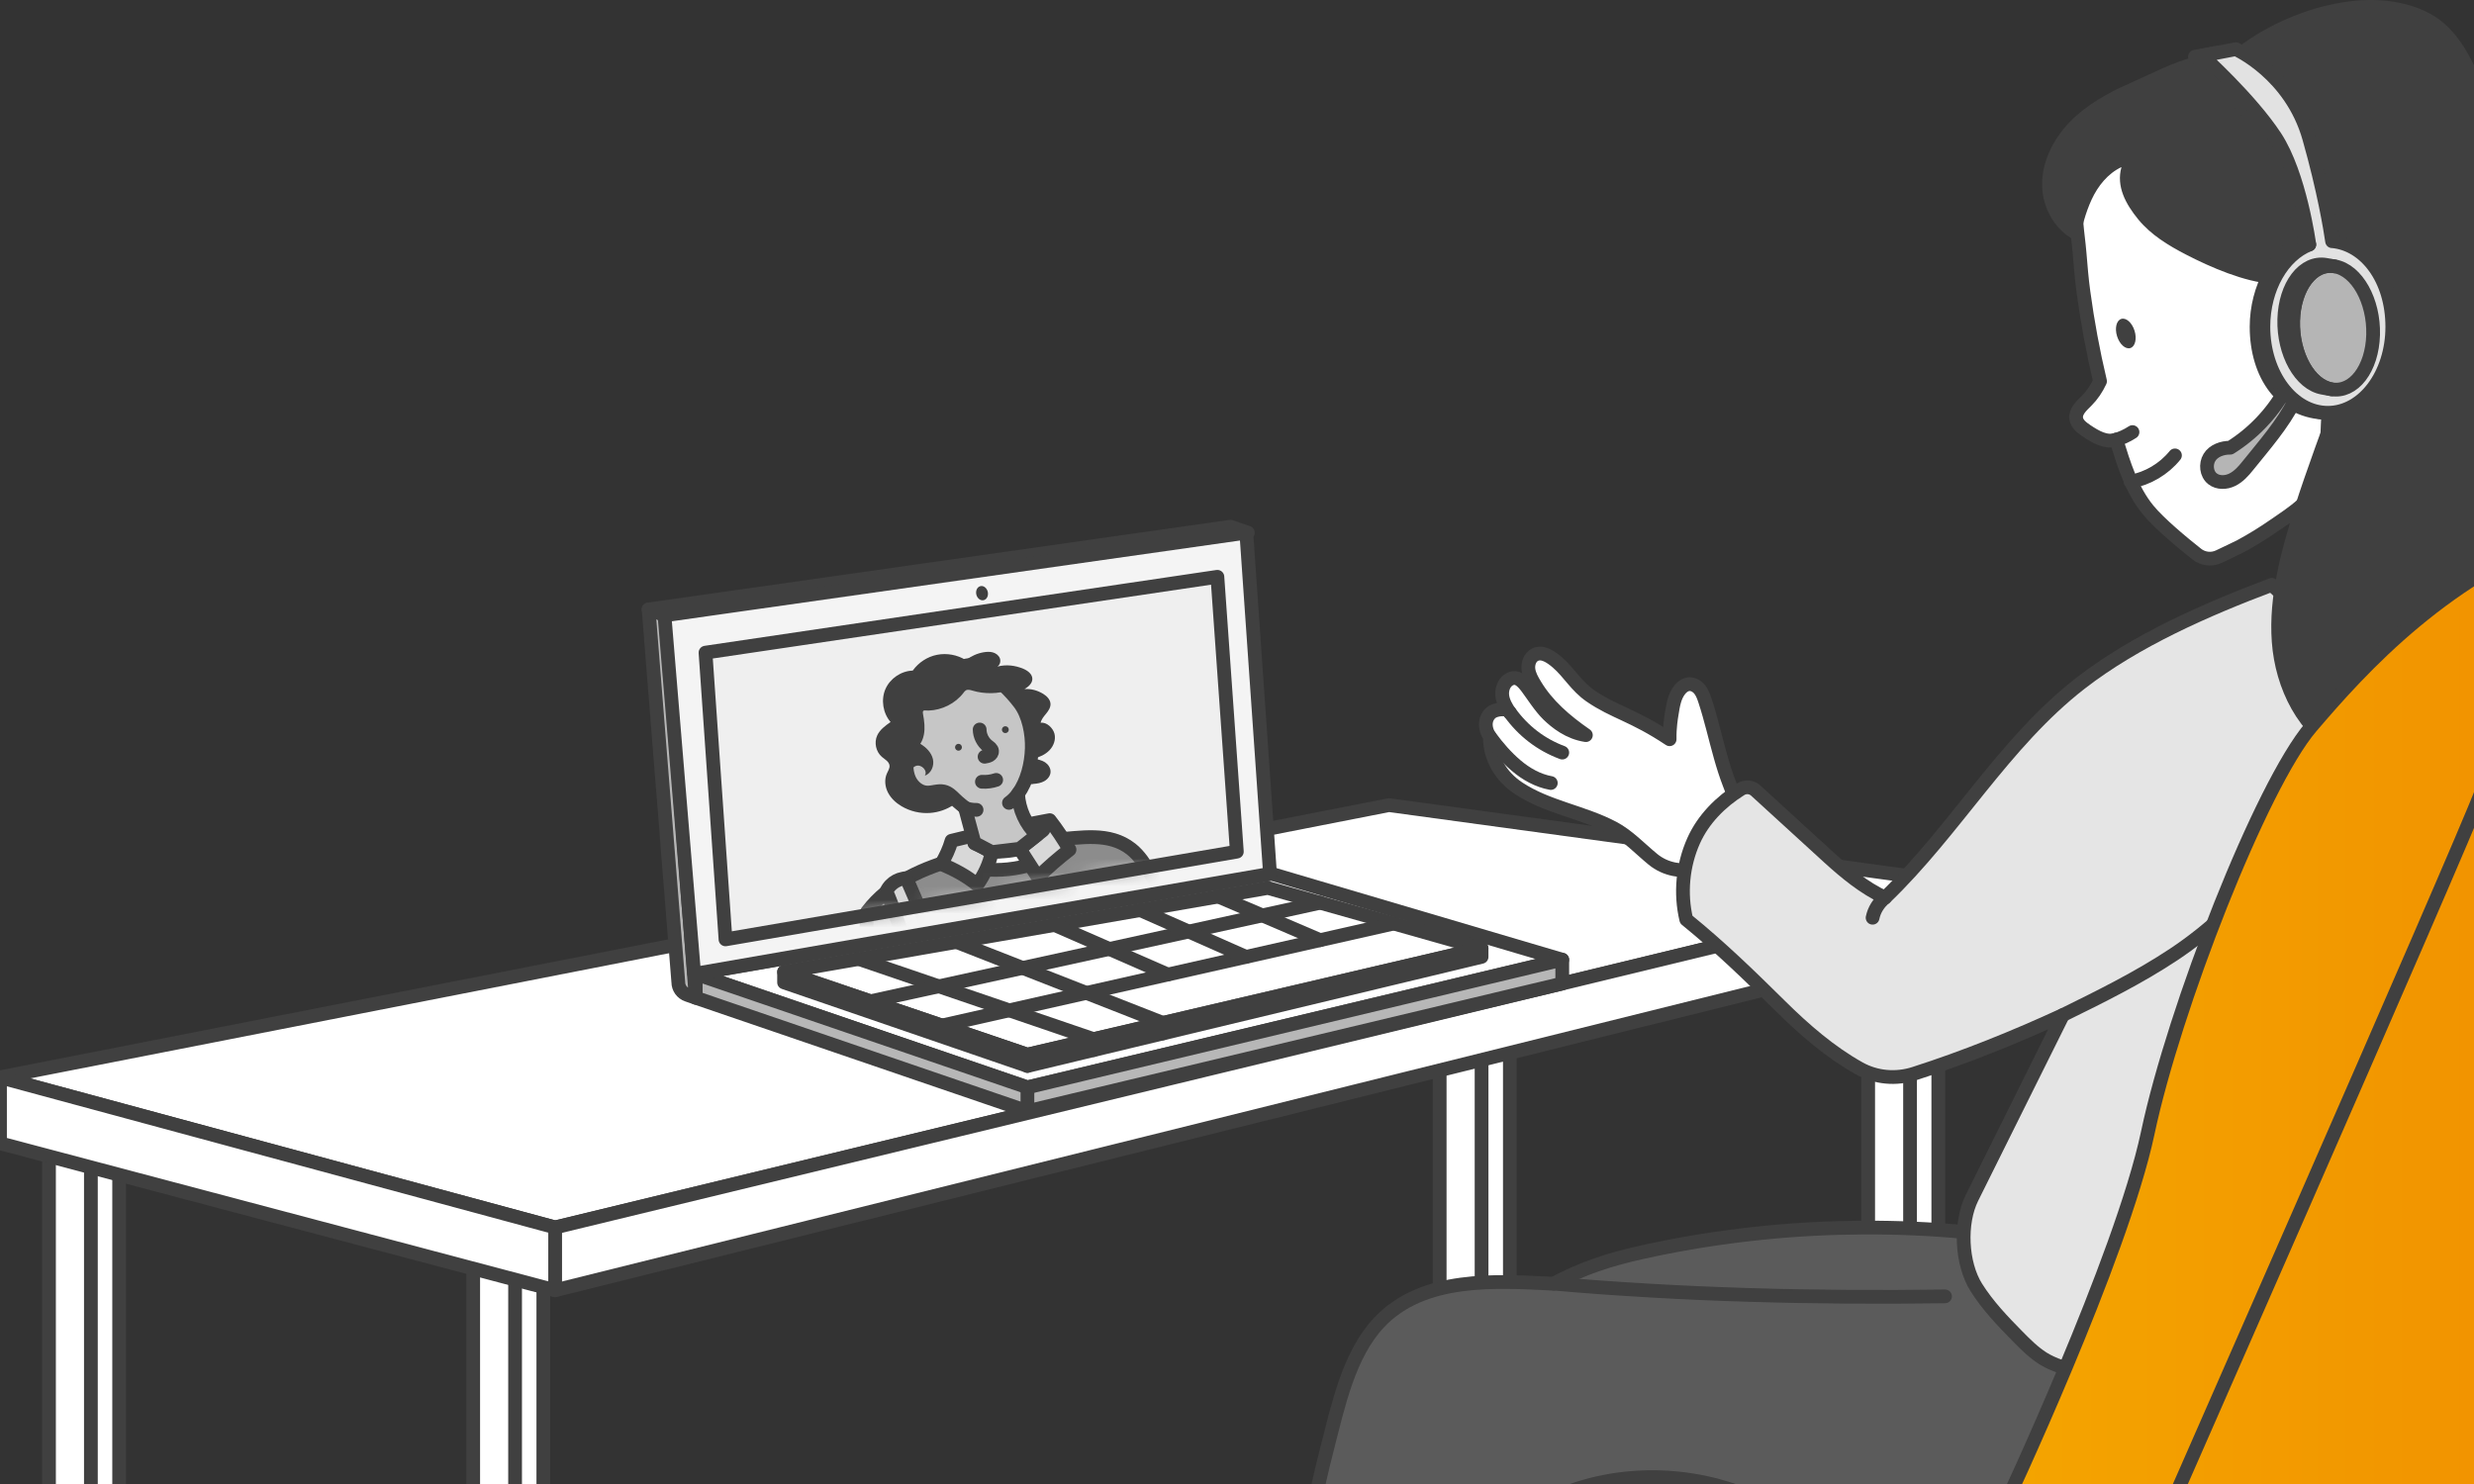
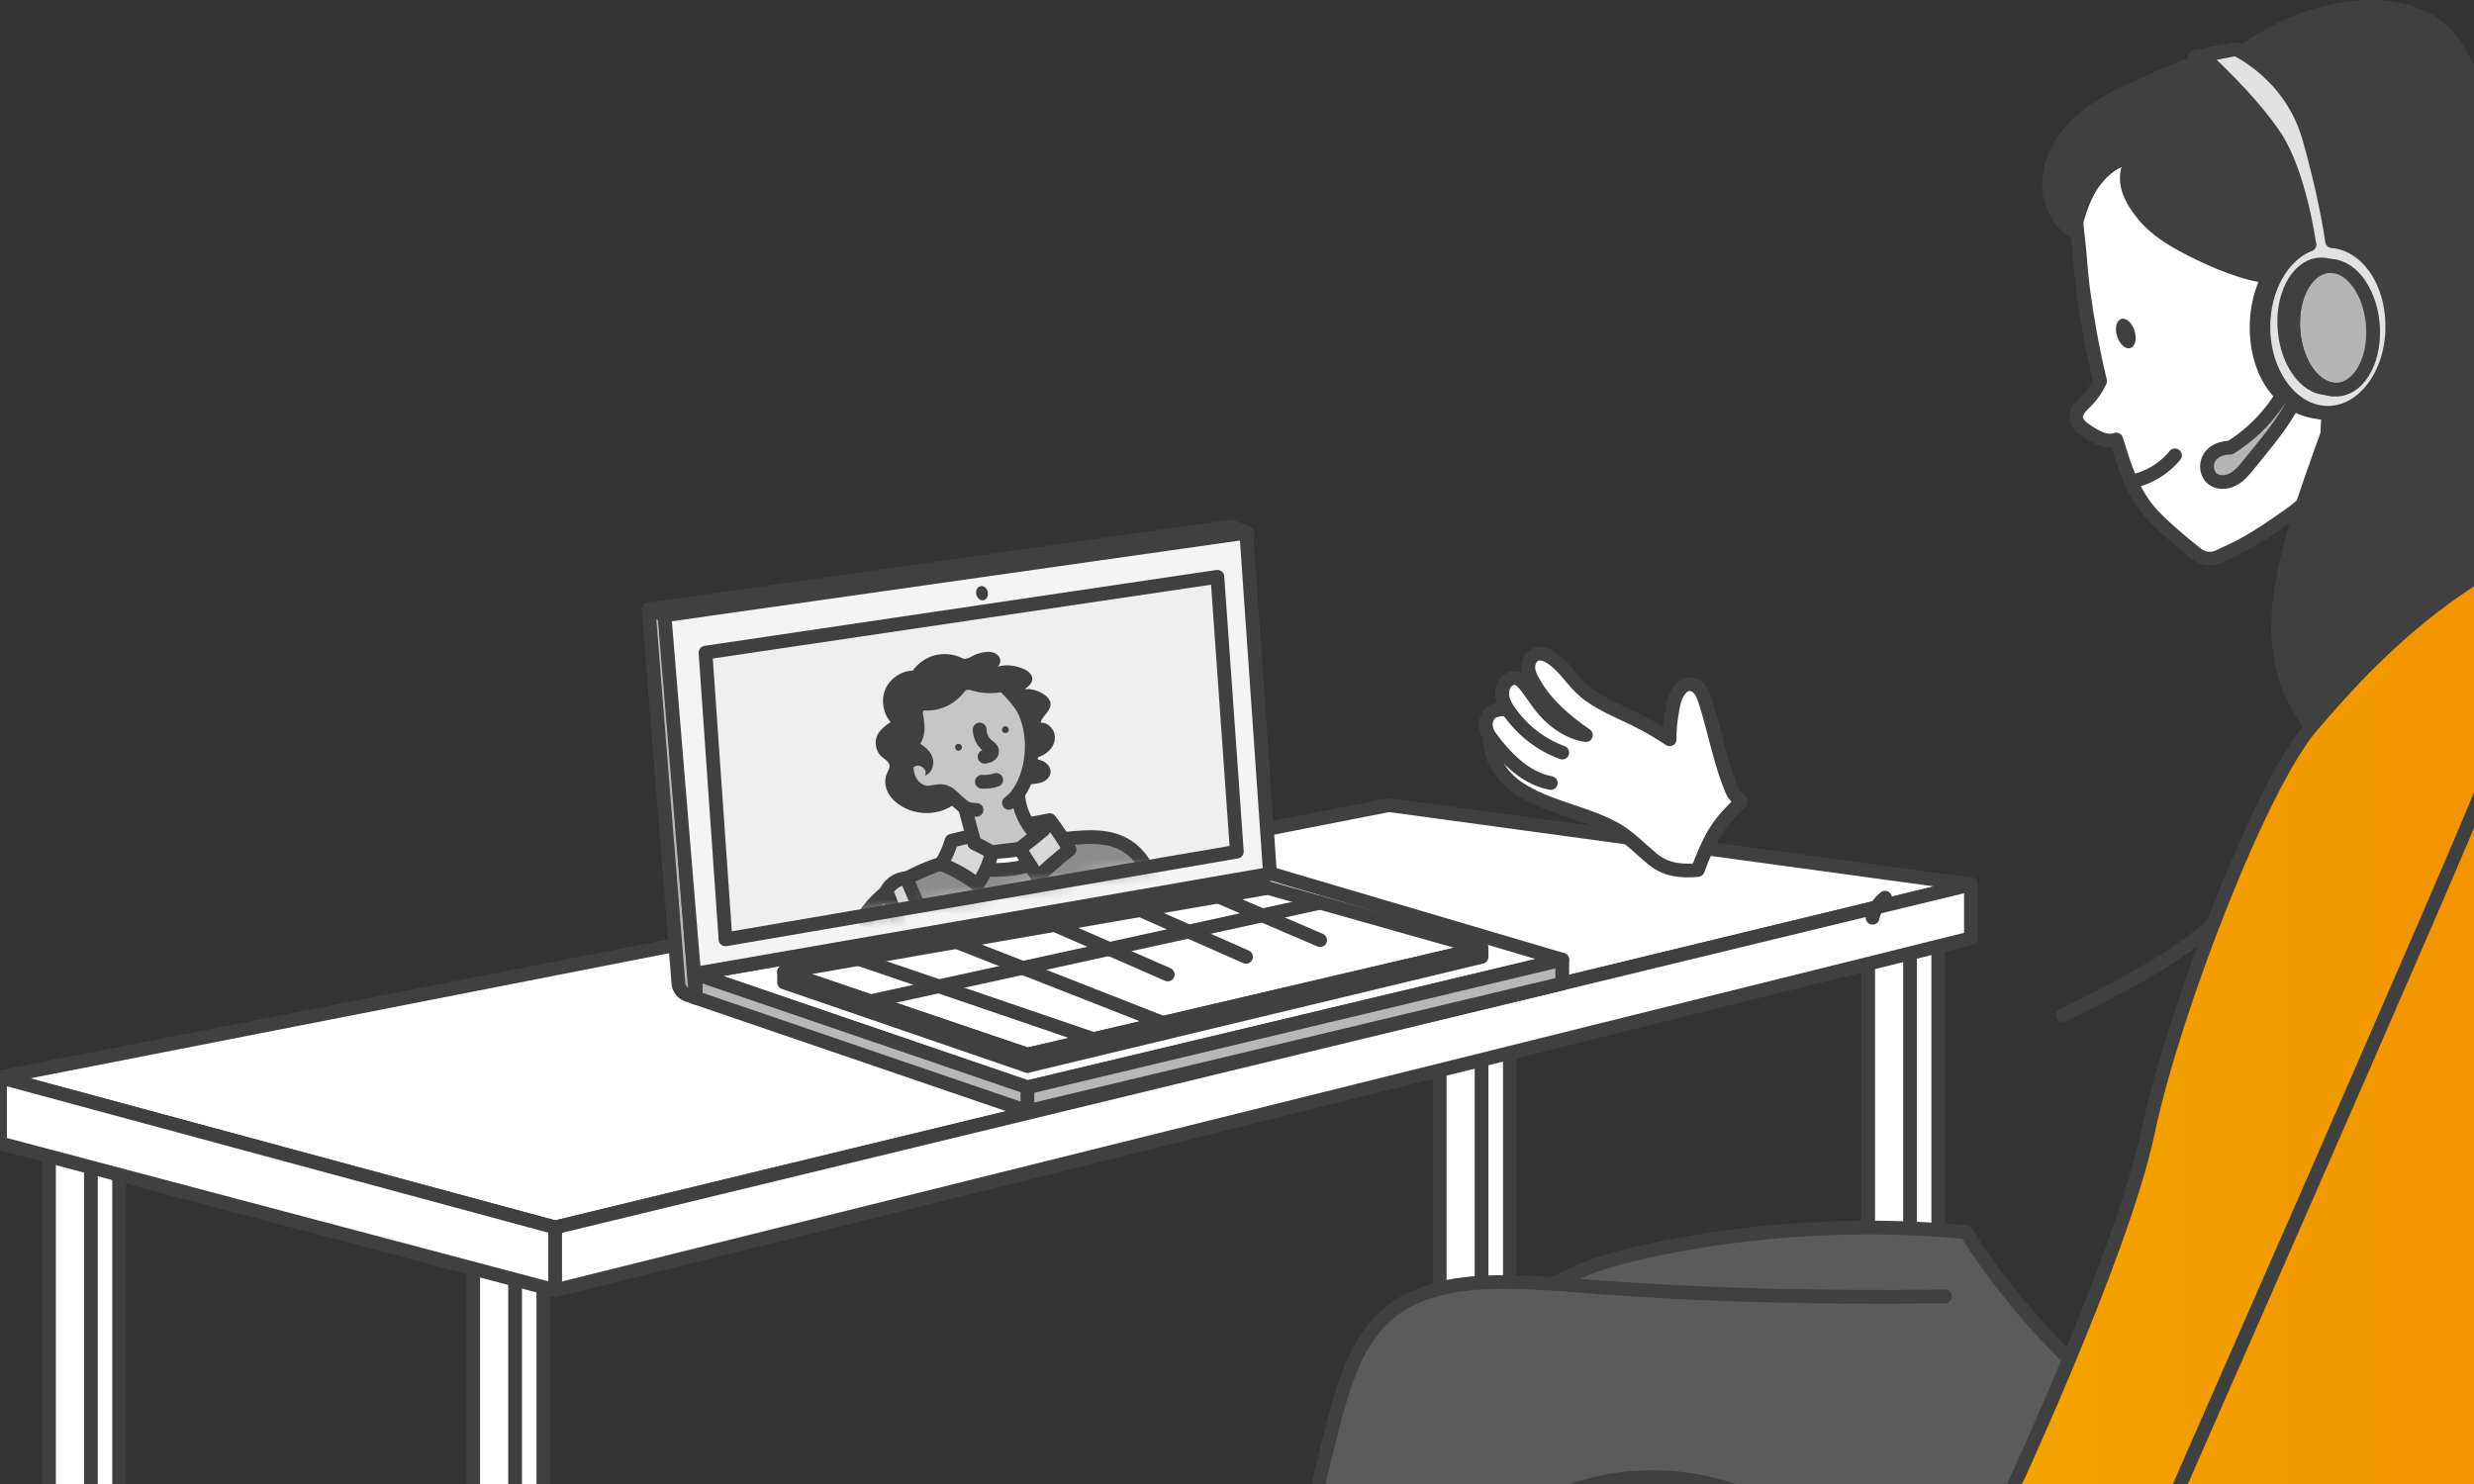
<svg xmlns="http://www.w3.org/2000/svg" width="180" height="108" viewBox="0 0 180 108" fill="none">
  <rect x="0" y="0" width="180" height="108" fill="#333333" stroke="none" />
  <path d="M8.669 168.558L6.613 169.499L3.565 168.558V84.144H8.669V168.558Z" fill="white" stroke="#404040" stroke-linecap="round" stroke-linejoin="round" />
  <path d="M6.613 169.499V84.144" stroke="#404040" stroke-linecap="round" stroke-linejoin="round" />
  <path d="M39.531 177.832L37.476 178.77L34.428 177.832V91.613H39.531V177.832Z" fill="white" stroke="#404040" stroke-linecap="round" stroke-linejoin="round" />
  <path d="M37.476 178.77V91.613" stroke="#404040" stroke-linecap="round" stroke-linejoin="round" />
  <path d="M109.853 151.054L107.794 151.995L104.746 151.054V66.641H109.853V151.054Z" fill="white" stroke="#404040" stroke-linecap="round" stroke-linejoin="round" />
  <path d="M107.794 151.995V66.641" stroke="#404040" stroke-linecap="round" stroke-linejoin="round" />
  <path d="M141.024 160.02L138.969 160.961L135.921 160.02V68.473H141.024V160.02Z" fill="white" stroke="#404040" stroke-linecap="round" stroke-linejoin="round" />
  <path d="M138.969 160.961V68.473" stroke="#404040" stroke-linecap="round" stroke-linejoin="round" />
  <path d="M143.399 64.37L40.391 89.327L0 78.402L101.056 58.594L143.399 64.37Z" fill="white" stroke="#404040" stroke-linecap="round" stroke-linejoin="round" />
  <path d="M0 78.403V83.201L40.391 93.9L143.399 68.277V64.371L40.391 89.328L0 78.403Z" fill="white" stroke="#404040" stroke-linecap="round" stroke-linejoin="round" />
  <path d="M40.391 89.328V93.9" stroke="#404040" stroke-linecap="round" stroke-linejoin="round" />
  <path d="M126.68 58.347C126.544 58.17 126.357 58.045 126.218 57.874C126.03 57.645 125.94 57.333 125.833 57.062C125.583 56.416 125.374 55.753 125.187 55.087C124.801 53.726 124.496 52.344 124.055 51.001C123.961 50.716 123.861 50.428 123.677 50.192C123.493 49.956 123.212 49.779 122.913 49.789C122.649 49.8 122.413 49.959 122.243 50.161C121.812 50.675 121.726 51.355 121.622 51.994C121.587 52.209 121.462 52.928 121.476 53.799C118.81 52.022 117.463 51.844 115.72 50.647C114.675 49.928 114.182 48.96 113.3 48.199C112.839 47.804 112.217 47.373 111.676 47.651C111.308 47.838 111.151 48.303 111.203 48.717C111.256 49.13 111.471 49.498 111.683 49.852C112.571 51.327 113.877 52.456 115.383 53.5C114.144 53.313 113.217 52.563 112.651 52.018C112.085 51.473 111.46 50.487 111.11 50.025C110.759 49.564 110.377 49.164 109.857 49.425C109.443 49.63 109.252 50.143 109.298 50.602C109.343 51.06 109.586 51.477 109.846 51.858C109.679 51.532 109.055 51.602 108.714 51.737C108.374 51.872 108.149 52.223 108.11 52.587C108.072 52.952 108.197 53.32 108.398 53.622C108.385 55.16 109.2 56.514 110.485 57.364C112.578 58.753 115.168 59.09 117.386 60.263C118.466 60.836 119.313 61.759 120.257 62.533C121.202 63.307 122.312 63.436 123.531 63.314C123.868 62.374 124.253 61.447 124.767 60.589C125.281 59.732 125.954 59.058 126.673 58.354L126.68 58.347Z" fill="white" stroke="#404040" stroke-linecap="round" stroke-linejoin="round" />
  <path d="M108.405 53.617C108.971 54.388 109.575 55.089 110.301 55.707C111.026 56.325 111.891 56.815 112.831 56.985" fill="white" />
  <path d="M108.405 53.617C108.971 54.388 109.575 55.089 110.301 55.707C111.026 56.325 111.891 56.815 112.831 56.985" stroke="#404040" stroke-linecap="round" stroke-linejoin="round" />
  <path d="M109.854 51.852C110.819 53.195 112.117 54.195 113.665 54.771L109.854 51.852Z" fill="white" />
  <path d="M109.854 51.852C110.819 53.195 112.117 54.195 113.665 54.771" stroke="#404040" stroke-linecap="round" stroke-linejoin="round" />
  <path d="M168.046 18.33C166.779 16.417 164.672 15.216 162.842 13.917C161.502 12.966 160.082 12.133 158.593 11.442C157.635 10.998 156.625 10.612 155.569 10.522C154.629 10.442 153.643 10.619 152.862 11.15C151.9 11.807 151.348 12.942 151.143 14.087C150.879 15.559 151.181 16.941 151.299 18.382C151.379 19.347 151.456 20.312 151.588 21.27C151.883 23.443 152.282 25.606 152.792 27.744C152.549 28.272 152.219 28.762 151.806 29.175C151.445 29.536 150.99 29.942 151.056 30.449C151.108 30.855 151.48 31.129 151.817 31.358C152.462 31.792 153.236 32.247 153.969 31.994V31.987C154.521 33.778 155.09 35.649 156.288 37.111C157.125 38.131 158.843 39.544 159.836 40.329C160.291 40.69 160.912 40.759 161.436 40.509C162.075 40.207 162.863 39.832 163.016 39.749C163.832 39.308 164.623 38.822 165.387 38.294C166.845 37.291 168.483 36.302 169.001 34.493C169.313 33.407 169.299 32.105 169.355 30.952C169.424 29.536 169.501 28.119 169.546 26.703C169.636 23.822 169.639 20.729 168.046 18.326V18.33Z" fill="white" stroke="#404040" stroke-linecap="round" stroke-linejoin="round" />
  <path d="M151.39 99.699L145.069 115.095L125.555 117.643V152.973C122.122 156.469 115.821 158.496 111.037 157.427C105.715 159.781 99.741 159.888 94.343 156.236C94.263 148.241 94.183 140.246 94.103 132.251C94.051 126.923 93.996 121.583 94.561 116.286C94.954 112.617 95.641 108.978 96.561 105.406C97.346 102.369 98.12 98.588 100.352 96.231C103.553 92.853 108.802 93.218 113.027 93.426C115.12 92.305 117.109 91.655 119.428 91.142C121.785 90.617 124.17 90.208 126.565 89.913C131.36 89.319 136.209 89.184 141.028 89.507C141.701 89.552 142.378 89.607 143.048 89.67C145.253 93.218 148.322 96.859 151.38 99.702L151.39 99.699Z" fill="#5B5B5B" stroke="#404040" stroke-linecap="round" stroke-linejoin="round" />
  <path d="M113.029 93.418C122.43 94.241 132.078 94.48 141.513 94.345" stroke="#404040" stroke-linecap="round" stroke-linejoin="round" />
-   <path d="M151.389 99.697L168.212 54.761L172.767 49.558L165.286 42.562C160.52 44.357 155.406 46.6 151.379 49.717C145.8 54.036 142.242 60.448 137.149 65.329C135.629 64.624 134.285 63.513 133.046 62.385L127.741 57.535C127.443 57.261 126.995 57.219 126.651 57.434C125.186 58.351 123.923 59.618 123.221 61.191C122.426 62.972 122.235 65.02 122.687 66.919C125.172 68.939 127.273 70.981 129.55 73.23C131.286 74.945 133.164 76.577 135.285 77.76C136.5 78.437 137.948 78.562 139.274 78.135C142.954 76.955 146.595 75.483 150.088 73.872C147.89 78.309 145.675 82.742 143.474 87.175C142.561 89.012 142.693 91.945 143.783 93.684C144.613 95.007 145.703 96.146 146.797 97.257C147.366 97.836 147.949 98.419 148.636 98.857C149.324 99.294 150.577 99.77 151.386 99.694L151.389 99.697Z" fill="#E5E5E5" stroke="#404040" stroke-linecap="round" stroke-linejoin="round" />
  <path d="M137.15 65.328C136.685 65.7 136.359 66.224 136.244 66.79" stroke="#404040" stroke-linecap="round" stroke-linejoin="round" />
  <path d="M150.088 73.872C152.848 72.514 155.615 71.15 158.173 69.449C160.732 67.748 163.523 65.224 165.245 62.68" stroke="#404040" stroke-linecap="round" stroke-linejoin="round" />
  <path d="M173.34 24.256C173.382 25.509 172.972 27.138 172.233 28.148C171.493 29.158 169.358 30.043 169.358 30.043C169.358 30.043 167.664 34.633 166.998 36.778C165.994 40.014 165.043 43.35 165.29 46.727C165.536 50.105 167.22 53.573 170.264 55.049C172.143 55.958 174.316 56.031 176.392 55.833C180.86 55.41 185.289 53.764 188.598 50.734C193.975 45.807 194.572 38.566 191.92 32.046C190.74 29.148 189.111 26.457 187.744 23.645C186.595 21.281 185.626 18.834 184.664 16.386C183.422 13.234 182.179 10.079 180.932 6.926C180.026 4.628 178.961 2.146 176.781 0.983C172.479 -1.308 166.224 0.757 162.662 3.576C161.94 4.149 160.596 3.906 159.704 4.128C158.024 4.545 156.528 5.375 154.941 6.069C153.355 6.763 151.81 7.624 150.602 8.863C149.394 10.103 148.55 11.769 148.578 13.501C148.606 15.234 149.633 16.983 151.254 17.598C151.473 16.529 151.723 15.508 152.181 14.519C152.64 13.529 153.365 12.623 154.351 12.161C153.959 13.56 154.65 14.838 155.569 15.963C156.489 17.087 157.76 17.862 159.048 18.528C160.825 19.448 163.304 20.521 165.3 20.653C165.988 19.188 166.949 17.938 168.563 17.817C170.178 17.695 171.83 18.497 172.729 19.844C173.628 21.191 173.285 22.642 173.337 24.26L173.34 24.256Z" fill="#404040" />
  <path d="M104.084 117.648C104.952 112.798 110.263 109.729 114.97 108.278C119.678 106.827 124.979 107.424 129.242 109.889C131.898 111.424 134.262 113.677 137.279 114.242C140.695 114.881 144.423 112.889 145.794 109.695C145.794 109.695 154.334 91.549 156.264 82.447C158.195 73.344 164.509 57.16 168.144 52.901C171.779 48.641 178.097 41.559 187.97 38.244C197.843 34.928 206.869 34.54 212.194 38.244C217.519 41.948 218.596 48.426 214.43 54.983C210.264 61.541 202.703 72.803 197.69 84.991C192.677 97.18 181.645 126.264 180.256 128.58C178.867 130.895 168.762 137.759 164.596 138.609C160.43 139.46 147.086 143.237 131.037 139.765C116.192 136.554 108.545 135.058 105.712 132.409C105.32 132.041 105.063 131.551 104.938 131.027C104.448 128.951 103.171 122.73 104.08 117.648H104.084Z" fill="url(#paint0_linear_710_188438)" stroke="#404040" stroke-linecap="round" stroke-linejoin="round" />
  <path d="M155.448 115.25C155.448 115.25 179.01 61.754 180.575 57.546C182.141 53.339 184.54 49.423 180.45 41.789" stroke="#404040" stroke-linecap="round" stroke-linejoin="round" />
  <path d="M159.704 4.127C159.704 4.127 163.193 7.311 164.998 10.067C166.803 12.823 167.571 17.583 167.571 17.583H167.574C165.641 18.353 164.182 20.957 164.182 23.786C164.182 27.241 166.036 30.042 169.359 30.042L168.873 17.805L167.13 10.251L162.752 4.749L161.502 3.801L159.697 4.131L159.704 4.127Z" fill="#B5B5B5" stroke="#404040" stroke-linecap="round" stroke-linejoin="round" />
  <path d="M169.675 17.555C169.543 16.642 169.088 13.864 168.012 10.059C166.686 5.369 162.666 3.578 162.666 3.578L160.222 4.047C160.222 4.047 163.735 7.209 165.54 9.962C167.345 12.719 168.015 17.794 168.015 17.794H168.019C166.085 18.565 164.676 20.953 164.676 23.786C164.676 27.24 166.776 30.042 169.366 30.042C171.955 30.042 174.056 27.24 174.056 23.786C174.056 20.332 172.122 17.77 169.682 17.551L169.675 17.555Z" fill="#E2E2E2" stroke="#404040" stroke-linecap="round" stroke-linejoin="round" />
  <path d="M172.66 24.366C172.594 26.835 171.236 28.609 169.629 28.327C168.022 28.046 166.775 25.814 166.841 23.346C166.907 20.878 168.265 19.104 169.872 19.385C171.479 19.666 172.726 21.898 172.66 24.366Z" fill="#B5B5B5" stroke="#404040" stroke-linecap="round" stroke-linejoin="round" />
  <path d="M168.983 28.218C167.376 27.937 166.13 25.705 166.196 23.236C166.262 20.768 167.619 18.994 169.227 19.275L169.872 19.39C168.265 19.109 166.908 20.883 166.842 23.351C166.776 25.819 168.022 28.051 169.629 28.333L168.983 28.218Z" fill="#B5B5B5" stroke="#404040" stroke-linecap="round" stroke-linejoin="round" />
  <path d="M167.574 17.582L168.015 17.797" stroke="#404040" stroke-linecap="round" stroke-linejoin="round" />
-   <path d="M153.816 32.049C154.289 31.917 154.743 31.716 155.153 31.445" stroke="#404040" stroke-linecap="round" stroke-linejoin="round" />
  <path d="M155.011 35.057C156.267 34.828 157.437 34.137 158.243 33.141" stroke="#404040" stroke-linecap="round" stroke-linejoin="round" />
  <path d="M166.216 28.469C165.265 30.139 163.894 31.565 162.262 32.583C161.69 32.572 161.047 32.801 160.752 33.291C160.457 33.78 160.527 34.492 160.978 34.846C161.377 35.158 161.96 35.138 162.415 34.912C162.87 34.686 163.217 34.301 163.533 33.905C164.745 32.398 166.074 30.892 166.945 29.17C166.664 29.021 166.359 28.757 166.216 28.472V28.469Z" fill="#B5B5B5" stroke="#404040" stroke-linecap="round" stroke-linejoin="round" />
  <path d="M154.996 25.331C155.348 25.222 155.485 24.658 155.303 24.072C155.122 23.486 154.689 23.1 154.338 23.209C153.986 23.318 153.848 23.881 154.03 24.467C154.212 25.053 154.644 25.44 154.996 25.331Z" fill="#404040" />
  <path d="M113.665 69.843L74.752 79.132L50.618 70.877L92.513 63.594L113.665 69.843Z" fill="white" stroke="#404040" stroke-linecap="round" stroke-linejoin="round" />
  <path d="M50.618 72.614L74.752 80.869L113.665 71.579V69.844L74.752 79.134L50.618 70.878V72.614Z" fill="#B7B7B7" stroke="#404040" stroke-linecap="round" stroke-linejoin="round" />
  <path d="M47.191 44.352L48.459 44.785L50.618 72.613L50.014 72.405C49.618 72.27 49.351 71.898 49.351 71.478L47.191 44.352Z" fill="#B7B7B7" stroke="#404040" stroke-linecap="round" stroke-linejoin="round" />
  <path d="M89.523 38.332L90.79 38.766L48.459 44.786L47.191 44.352L89.523 38.332Z" fill="#B7B7B7" stroke="#404040" stroke-linecap="round" stroke-linejoin="round" />
  <path d="M90.677 38.766L92.402 63.594L50.504 70.877L48.345 44.785L90.677 38.766Z" fill="#F4F4F4" stroke="#404040" stroke-linecap="round" stroke-linejoin="round" />
  <path d="M88.573 41.977L89.989 61.98L52.785 68.364L51.33 47.496L88.573 41.977Z" fill="#EFEFEF" />
  <mask id="mask0_710_188438" style="mask-type:luminance" maskUnits="userSpaceOnUse" x="51" y="41" width="39" height="28">
    <path d="M88.573 41.977L89.989 61.98L52.785 68.364L51.33 47.496L88.573 41.977Z" fill="white" />
  </mask>
  <g mask="url(#mask0_710_188438)">
    <path d="M68.604 90.244C72.506 90.396 75.974 89.831 79.564 88.303C81.019 87.685 82.418 86.939 83.74 86.071C84.41 85.633 85.059 85.165 85.684 84.668C86.205 84.255 87.021 83.783 87.292 83.158C87.396 82.919 87.417 82.634 87.295 82.405C87.156 82.138 86.865 81.995 86.594 81.856C86.323 81.718 86.042 81.544 85.948 81.259C86.469 81.152 86.99 81.381 87.503 81.506C87.868 81.596 88.409 81.742 88.784 81.627C89.118 81.527 89.413 81.009 89.624 80.742C89.885 80.412 90.135 80.076 90.374 79.728C90.537 79.492 90.829 79.201 90.878 78.913C90.992 78.198 90.478 77.288 90.003 76.805C89.683 76.483 89.267 76.184 89.211 75.736C89.191 75.563 89.225 75.379 89.142 75.226C89.073 75.097 88.934 75.025 88.819 74.931C88.705 74.837 88.611 74.684 88.67 74.549C88.704 74.472 88.778 74.427 88.829 74.361C88.958 74.191 88.892 73.938 88.764 73.771C88.489 73.41 88.309 73.365 88.25 72.903C88.191 72.442 88.114 72.008 87.979 71.567C87.698 70.657 87.253 69.803 86.802 68.967C85.813 67.13 84.775 65.322 83.688 63.544C83.299 62.905 82.893 62.26 82.306 61.794C80.706 60.527 78.637 60.979 76.773 61.097C74.454 61.246 72.086 61.794 69.84 62.426C67.223 63.162 64.734 64.19 63.088 66.356C62.89 70.602 62.793 74.733 62.769 78.982C62.397 79.239 62.029 79.454 61.818 79.853C61.606 80.253 61.634 80.819 61.998 81.082C62.193 81.225 62.477 81.287 62.553 81.516C62.703 81.957 61.88 82.287 62.022 82.731C62.13 83.068 62.713 83.085 62.776 83.433C62.828 83.724 62.46 84.023 62.62 84.269C62.696 84.387 62.859 84.415 62.974 84.502C63.116 84.613 63.161 84.818 63.133 84.995C63.105 85.172 63.019 85.338 62.939 85.502C62.672 86.057 62.498 86.654 62.425 87.265C62.383 87.619 62.394 88.025 62.654 88.265C62.765 88.369 62.911 88.428 63.033 88.518C63.359 88.768 63.453 89.216 63.477 89.626C63.501 90.035 63.48 90.466 63.661 90.834C63.744 91.004 63.876 91.181 64.06 91.237C64.418 91.344 64.803 91.282 65.168 91.271C65.574 91.261 65.98 91.191 66.372 91.094C66.768 90.997 67.157 90.869 67.535 90.719C67.723 90.646 67.903 90.57 68.087 90.487C68.209 90.431 68.476 90.237 68.604 90.24V90.244Z" fill="#8C8C8C" stroke="#404040" stroke-linecap="round" stroke-linejoin="round" />
    <path d="M71.535 63.264C72.739 63.385 73.968 63.257 75.121 62.896C74.902 62.503 74.687 62.111 74.468 61.719C73.677 61.931 72.861 62.007 72.045 61.979C71.899 62.41 71.76 62.868 71.531 63.264H71.535Z" fill="white" stroke="#404040" stroke-linecap="round" stroke-linejoin="round" />
    <path d="M74.183 61.77L75.52 63.85C76.246 63.107 76.999 62.479 77.815 61.833C77.384 61.093 76.902 60.361 76.374 59.688C74.003 60.132 71.573 60.604 69.23 61.187C69.056 61.802 68.803 62.319 68.49 62.878C69.431 63.281 70.313 63.742 71.104 64.391C71.608 63.666 71.99 62.881 72.16 62.017C71.767 61.805 71.344 61.562 70.92 61.392C70.872 61.375 70.886 61.305 70.938 61.302C72.618 61.198 74.256 60.864 75.857 60.337C75.909 60.319 75.944 60.385 75.902 60.416C75.333 60.861 74.746 61.34 74.18 61.774L74.183 61.77Z" fill="#D8D8D8" stroke="#404040" stroke-linecap="round" stroke-linejoin="round" />
    <path d="M85.213 76.275C84.015 72.693 82.574 69.193 80.897 65.809" stroke="#404040" stroke-linecap="round" stroke-linejoin="round" />
    <path d="M67.122 75.413C67.139 75.718 67.153 76.024 67.17 76.329C67.191 76.694 67.209 77.062 67.229 77.426L67.288 78.523L67.316 79.072L67.33 79.346C67.33 79.391 67.33 79.436 67.337 79.481C67.344 79.537 67.379 79.506 67.396 79.475C67.417 79.44 67.434 79.402 67.445 79.367C67.451 79.332 67.455 79.297 67.462 79.263C67.483 79.176 67.504 79.093 67.521 79.006C67.559 78.836 67.597 78.662 67.635 78.489C67.708 78.145 67.778 77.798 67.84 77.451C67.903 77.103 67.962 76.756 68.017 76.409C68.073 76.062 68.118 75.711 68.163 75.364C68.208 75.017 68.243 74.666 68.278 74.316C68.312 73.965 68.337 73.618 68.361 73.271C68.434 72.122 68.451 70.962 68.233 69.838C68.004 68.661 67.517 67.546 67.038 66.442C66.674 65.609 66.427 65.012 66.063 64.179C66.039 64.12 66 63.957 65.945 63.925C65.893 63.894 65.744 63.936 65.688 63.946C65.521 63.978 65.358 64.033 65.209 64.113C64.903 64.276 64.647 64.537 64.504 64.852C64.469 64.929 64.591 65.106 64.629 65.196C64.719 65.425 64.81 65.654 64.897 65.883C65.063 66.324 65.223 66.769 65.376 67.216C65.678 68.109 65.952 69.015 66.188 69.924C66.66 71.726 67.028 73.559 67.129 75.416L67.122 75.413Z" fill="#D8D8D8" stroke="#404040" stroke-linecap="round" stroke-linejoin="round" />
    <path d="M72.166 62.013L74.187 61.77L75.447 60.773C74.621 59.989 74.135 58.909 74.069 57.77C74.732 56.84 75.031 55.618 75.069 54.476C75.103 53.396 74.847 52.039 74.18 51.164C73.475 50.237 72.614 49.432 71.642 48.793C71.371 48.616 71.083 48.446 70.76 48.408C70.4 48.363 70.035 48.488 69.709 48.654C69.032 48.998 68.459 49.512 67.893 50.019C67.445 50.421 66.987 50.838 66.723 51.379C66.418 52.015 66.414 52.744 66.306 53.441C66.22 53.993 66.067 54.532 65.994 55.087C65.921 55.642 65.932 56.222 66.164 56.733C66.397 57.243 66.883 57.656 67.442 57.68C67.851 57.698 68.261 57.51 68.66 57.6C68.99 57.673 69.25 57.927 69.49 58.166C69.74 58.416 70.209 58.777 70.209 58.777C70.209 58.777 70.67 60.523 70.899 61.343L72.166 62.013Z" fill="#C6C6C6" stroke="#404040" stroke-linecap="round" stroke-linejoin="round" />
    <path d="M70.174 58.785C70.452 58.893 70.754 58.945 71.052 58.938" stroke="#404040" stroke-linecap="round" stroke-linejoin="round" />
    <path d="M74.097 57.727C73.913 57.997 73.677 58.24 73.409 58.431" stroke="#404040" stroke-linecap="round" stroke-linejoin="round" />
    <path d="M71.441 56.893C71.792 56.917 72.146 56.872 72.479 56.758" stroke="#404040" stroke-linecap="round" stroke-linejoin="round" />
-     <path d="M73.145 53.352C73.284 53.352 73.395 53.24 73.395 53.102C73.395 52.964 73.284 52.852 73.145 52.852C73.007 52.852 72.895 52.964 72.895 53.102C72.895 53.24 73.007 53.352 73.145 53.352Z" fill="#404040" />
+     <path d="M73.145 53.352C73.284 53.352 73.395 53.24 73.395 53.102C73.395 52.964 73.284 52.852 73.145 52.852C73.007 52.852 72.895 52.964 72.895 53.102C72.895 53.24 73.007 53.352 73.145 53.352" fill="#404040" />
    <path d="M69.736 54.633C69.874 54.633 69.986 54.521 69.986 54.383C69.986 54.245 69.874 54.133 69.736 54.133C69.598 54.133 69.486 54.245 69.486 54.383C69.486 54.521 69.598 54.633 69.736 54.633Z" fill="#404040" />
    <path d="M71.277 53.09C71.281 53.555 71.51 54.01 71.878 54.294C72.006 54.395 72.166 54.496 72.18 54.659C72.194 54.784 72.107 54.906 71.996 54.968C71.885 55.03 71.76 55.051 71.635 55.072" stroke="#404040" stroke-linecap="round" stroke-linejoin="round" />
    <path d="M75.169 57.062C75.016 57.072 74.86 57.062 74.707 57.072C74.617 57.083 74.509 57.163 74.492 57.017C74.488 56.972 74.499 56.926 74.513 56.885L74.544 56.77C74.745 56.062 74.992 55.361 75.058 54.625C75.124 53.889 75.026 53.163 74.787 52.476C74.638 52.042 74.433 51.629 74.183 51.244C74.058 51.049 73.926 50.862 73.78 50.685C73.679 50.56 73.534 50.306 73.371 50.272C73.214 50.237 72.978 50.355 72.825 50.379C72.593 50.421 72.357 50.442 72.117 50.445C71.656 50.452 71.194 50.393 70.753 50.261C70.593 50.213 70.413 50.16 70.27 50.244C70.201 50.285 70.152 50.351 70.104 50.417C69.507 51.199 68.538 51.681 67.559 51.712C67.281 51.723 67.094 51.612 67.153 51.952C67.198 52.209 67.243 52.462 67.257 52.722C67.288 53.209 67.229 53.715 66.959 54.132C67.382 54.385 67.76 54.76 67.875 55.239C67.99 55.718 67.754 56.298 67.285 56.447C67.524 56.097 67.035 55.593 66.636 55.743C66.237 55.892 66.118 56.447 66.316 56.822C66.514 57.197 66.931 57.409 67.344 57.503C67.757 57.596 68.188 57.603 68.601 57.694C68.864 57.753 69.128 57.85 69.347 58.013C69.423 58.069 69.614 58.211 69.628 58.312C69.642 58.437 69.5 58.496 69.399 58.562C68.892 58.905 68.292 59.117 67.681 59.162C66.955 59.218 66.216 59.044 65.591 58.673C65.181 58.43 64.817 58.093 64.601 57.669C64.386 57.246 64.334 56.725 64.528 56.291C64.612 56.1 64.744 55.913 64.719 55.708C64.685 55.423 64.383 55.271 64.164 55.083C63.73 54.712 63.584 54.042 63.824 53.521C64.018 53.097 64.417 52.813 64.796 52.545C64.24 51.91 64.084 50.924 64.421 50.15C64.758 49.376 65.563 48.831 66.407 48.803C66.83 48.216 67.465 47.793 68.177 47.654C68.889 47.515 69.653 47.654 70.267 48.039C70.659 47.755 71.086 47.55 71.562 47.47C71.787 47.432 72.02 47.418 72.242 47.48C72.464 47.543 72.666 47.696 72.746 47.907C72.825 48.119 72.76 48.394 72.565 48.511C73.2 48.345 73.85 48.418 74.454 48.671C74.773 48.807 75.103 49.053 75.11 49.397C75.117 49.727 74.825 49.98 74.54 50.15C75.019 50.112 75.492 50.247 75.901 50.497C76.168 50.66 76.418 50.914 76.432 51.226C76.443 51.49 76.283 51.726 76.117 51.931C75.95 52.136 75.766 52.344 75.714 52.601C76.148 52.535 76.613 52.976 76.721 53.403C76.828 53.83 76.658 54.288 76.353 54.604C76.047 54.92 75.63 55.104 75.207 55.205C75.474 55.257 75.814 55.326 76.04 55.479C76.266 55.632 76.439 55.885 76.436 56.159C76.436 56.444 76.238 56.701 75.992 56.843C75.745 56.986 75.453 57.031 75.169 57.051V57.062Z" fill="#404040" />
  </g>
  <path d="M88.573 41.977L89.989 61.98L52.785 68.364L51.33 47.496L88.573 41.977Z" stroke="#404040" stroke-linecap="round" stroke-linejoin="round" />
  <path d="M71.564 43.68C71.794 43.629 71.93 43.358 71.867 43.075C71.804 42.793 71.566 42.605 71.336 42.657C71.106 42.708 70.97 42.979 71.033 43.262C71.097 43.544 71.334 43.731 71.564 43.68Z" fill="#404040" />
  <path d="M74.752 79.133V80.869" stroke="#404040" stroke-linecap="round" stroke-linejoin="round" />
  <path d="M74.752 76.751L107.794 69.019L92.245 64.621L57.047 70.734L74.752 76.751Z" stroke="#404040" stroke-linecap="round" stroke-linejoin="round" />
  <path d="M62.477 69.789L79.57 75.625V76.416" stroke="#404040" stroke-linecap="round" stroke-linejoin="round" />
  <path d="M69.594 68.555L84.615 74.446V75.206" stroke="#404040" stroke-linecap="round" stroke-linejoin="round" />
-   <path d="M68.523 74.636L101.402 67.211" stroke="#404040" stroke-linecap="round" stroke-linejoin="round" />
  <path d="M63.326 72.871L96.049 65.699" stroke="#404040" stroke-linecap="round" stroke-linejoin="round" />
  <path d="M76.724 67.316L84.962 70.92" stroke="#404040" stroke-linecap="round" stroke-linejoin="round" />
  <path d="M82.959 66.234L90.655 69.636" stroke="#404040" stroke-linecap="round" stroke-linejoin="round" />
  <path d="M88.638 65.246L96.049 68.419" stroke="#404040" stroke-linecap="round" stroke-linejoin="round" />
  <path d="M107.794 69.019V69.638L74.752 77.577L57.047 71.498V70.734L74.752 76.751L107.794 69.019Z" stroke="#404040" stroke-linecap="round" stroke-linejoin="round" />
  <path d="M74.752 76.75V77.576" stroke="#404040" stroke-linecap="round" stroke-linejoin="round" />
  <defs>
    <linearGradient id="paint0_linear_710_188438" x1="103.762" y1="88.408" x2="216.979" y2="88.408" gradientUnits="userSpaceOnUse">
      <stop stop-color="#F7B900" />
      <stop offset="1" stop-color="#EF8200" />
    </linearGradient>
  </defs>
</svg>